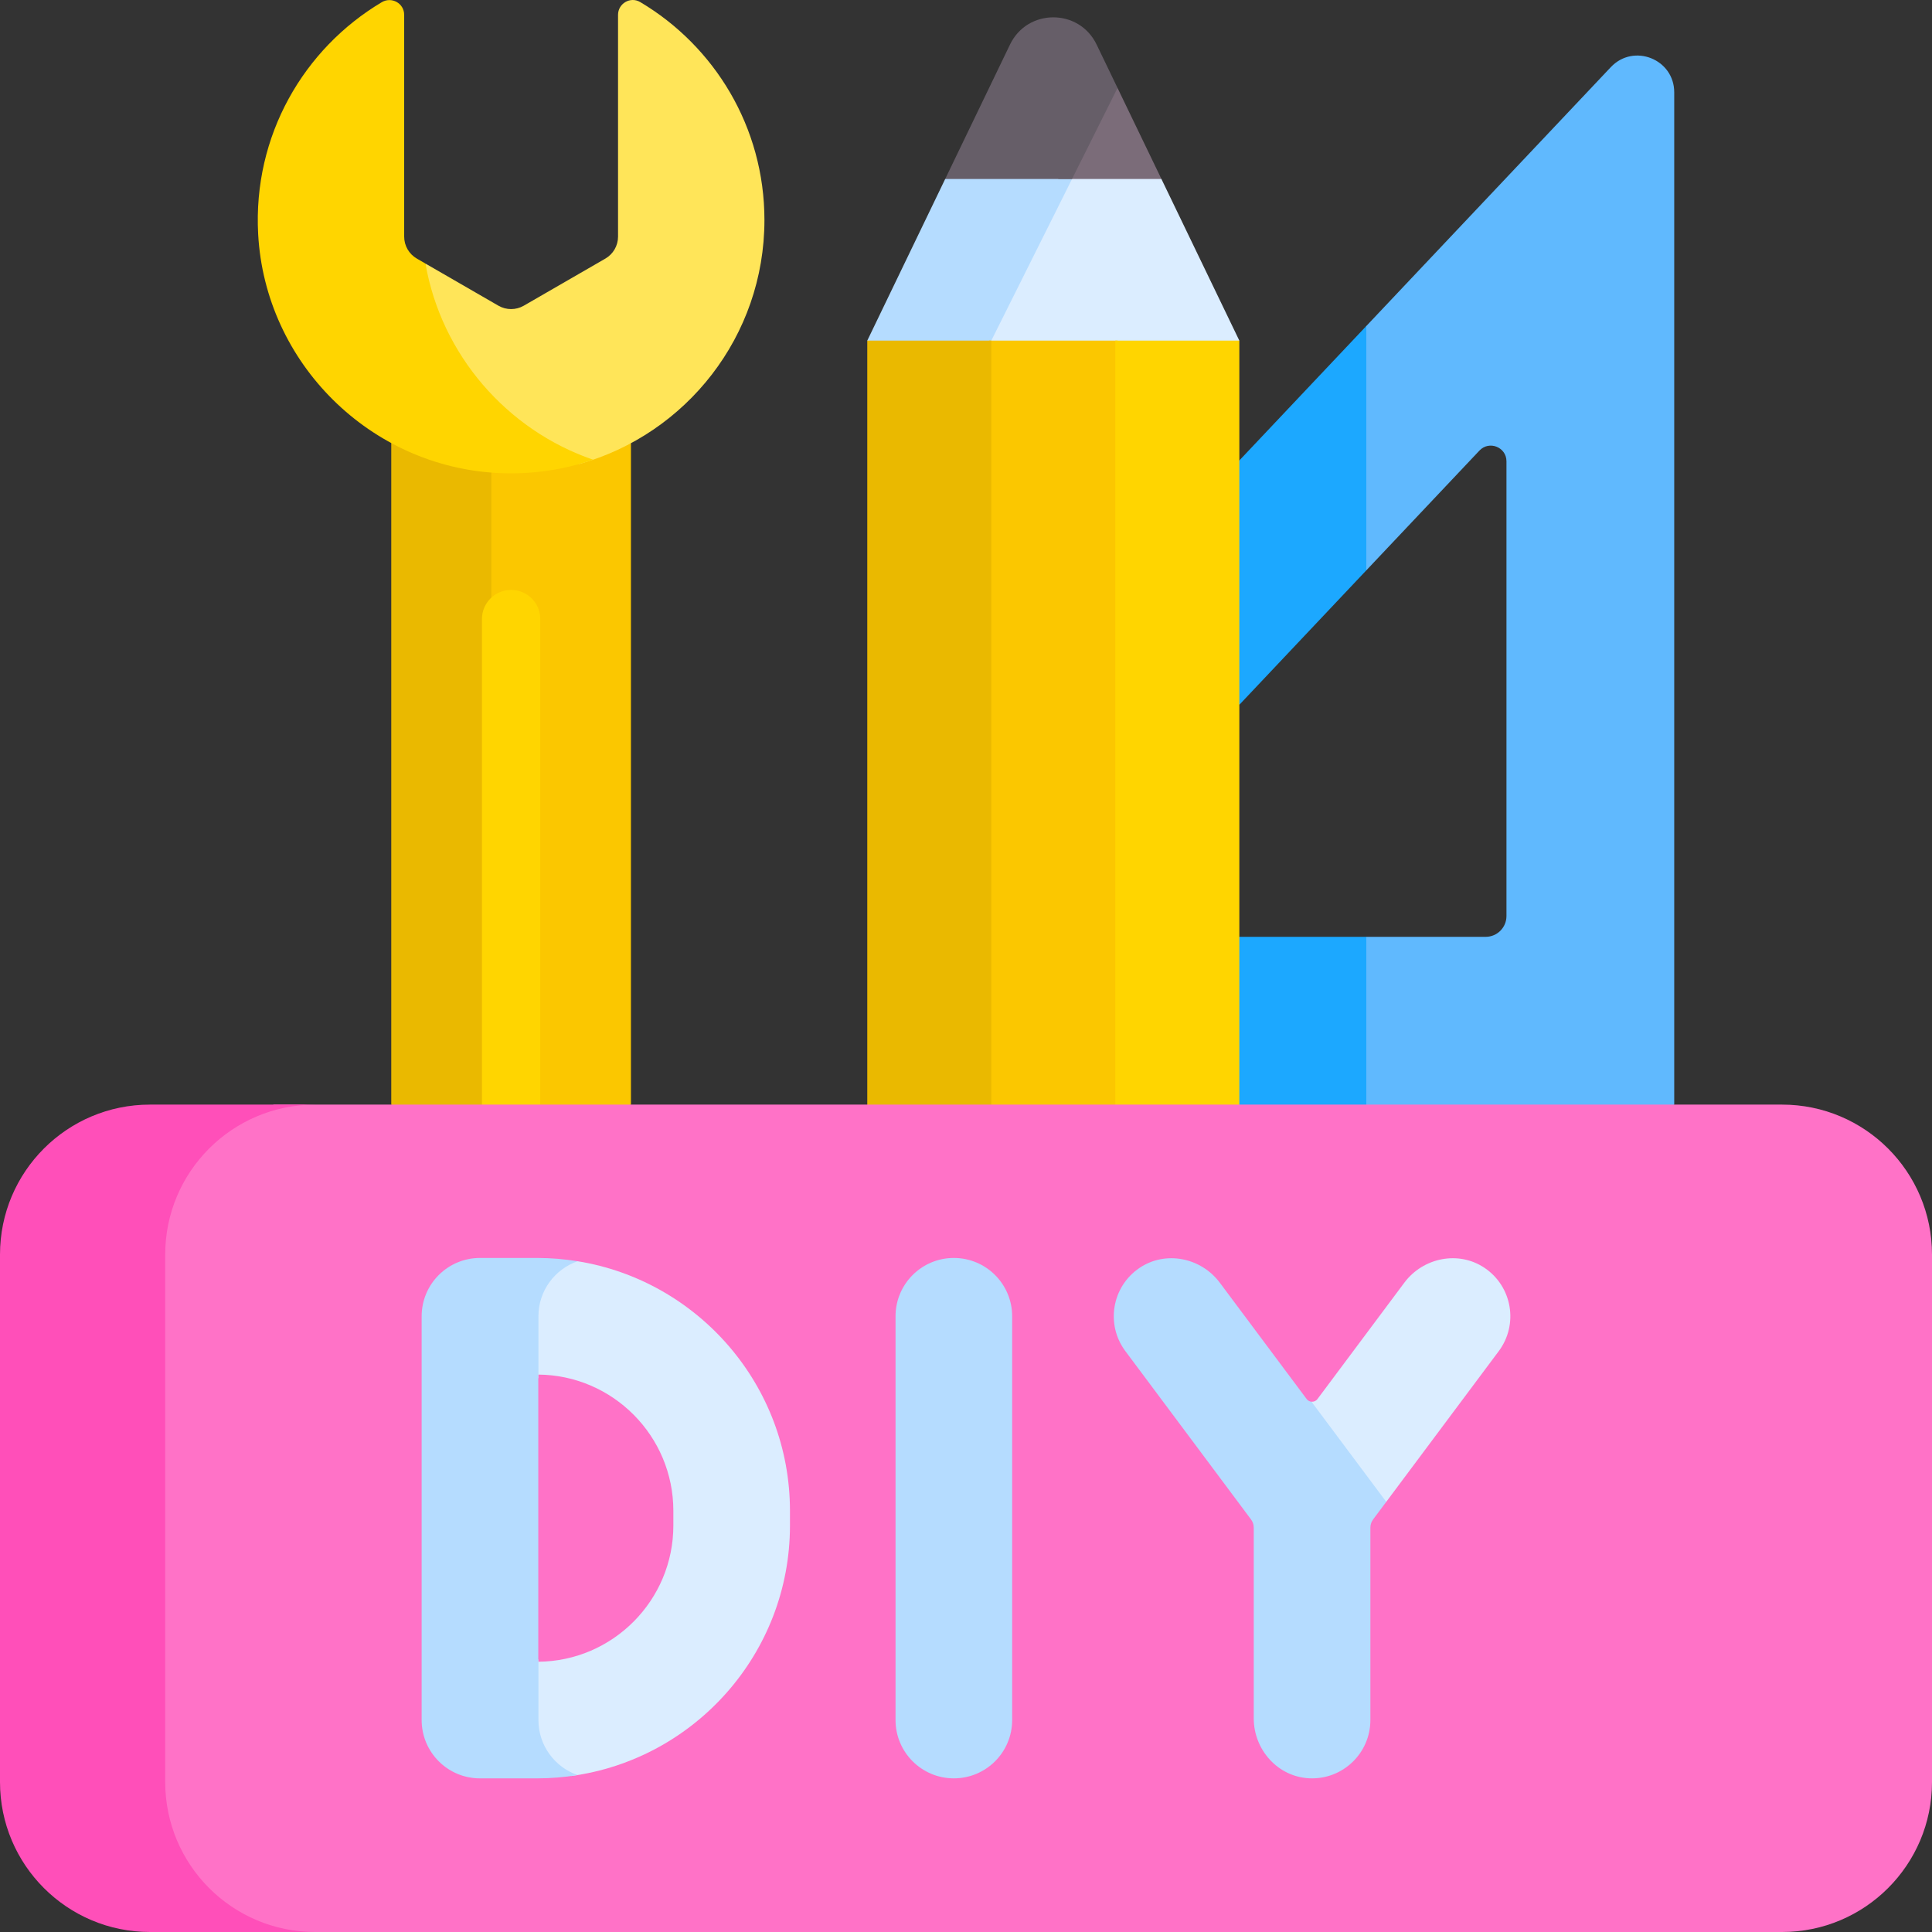
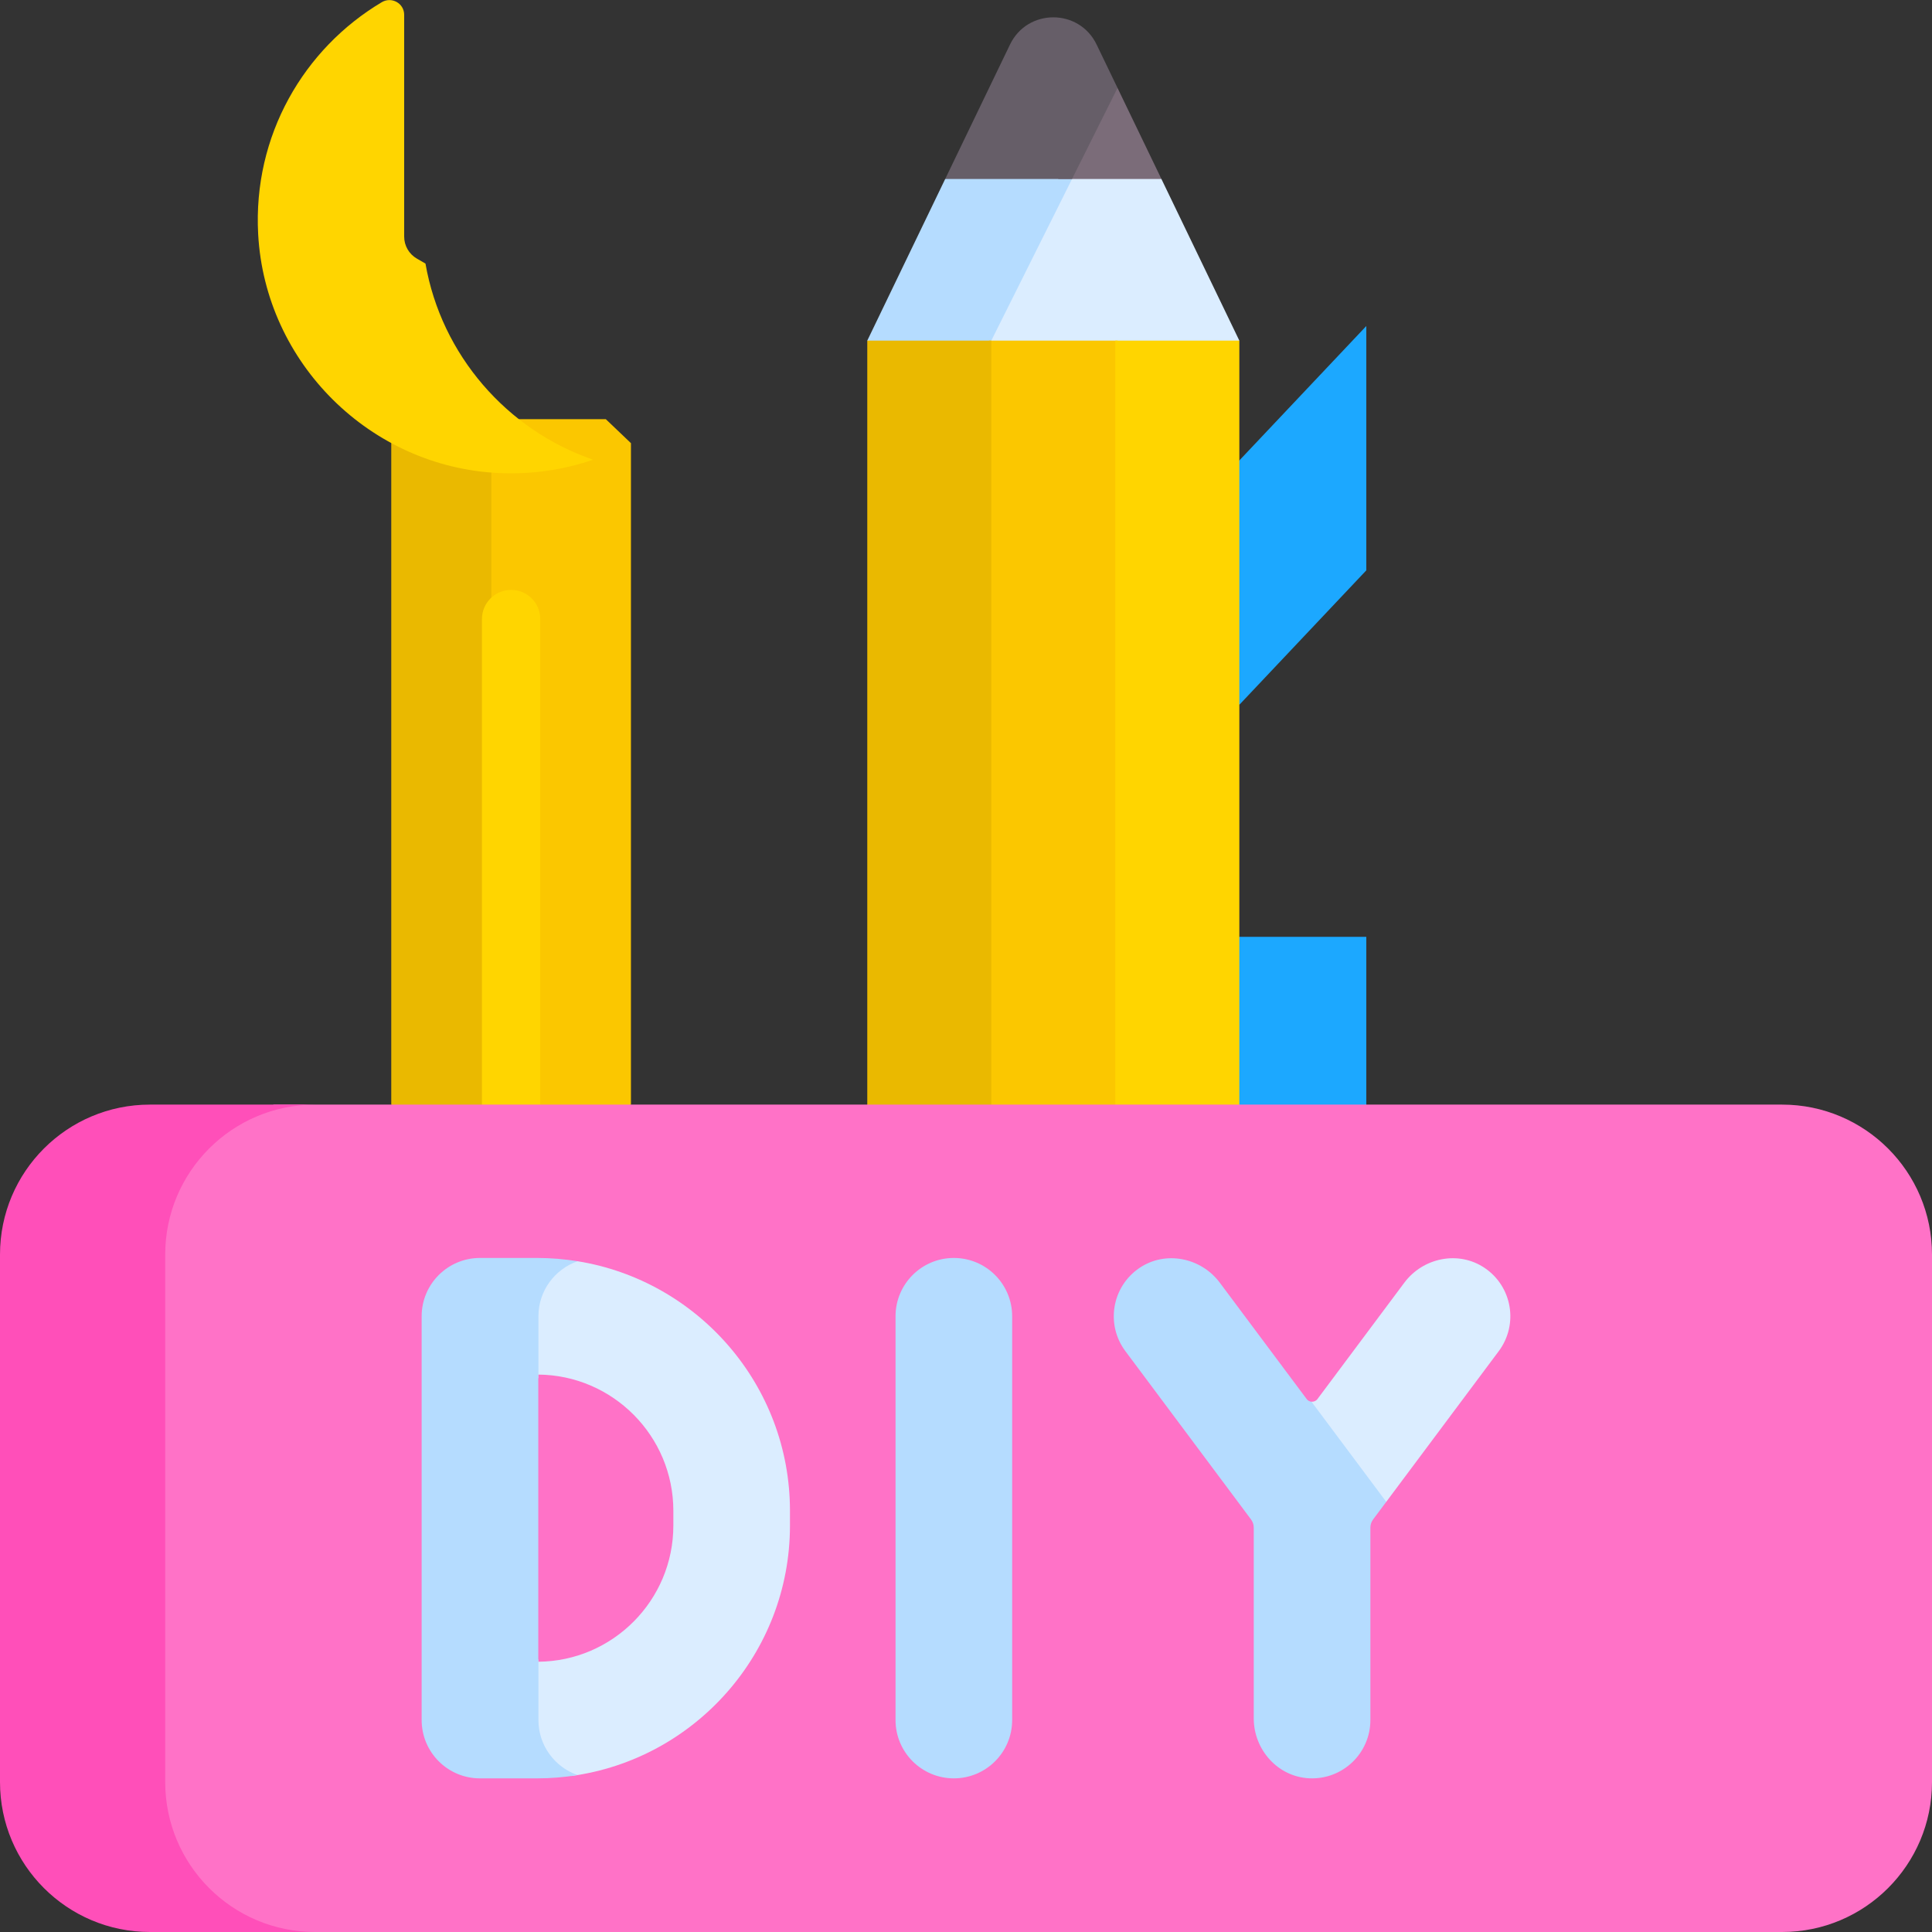
<svg xmlns="http://www.w3.org/2000/svg" id="Capa_1" enable-background="new 0 0 512 512" height="512" viewBox="0 0 512 512" width="512">
  <rect x="0" y="0" width="512" height="512" fill="#333333" stroke="none" />
  <g>
-     <path d="m426.886 17.788-64.802 68.612-4.868 12.756v45.328l4.869 6.667 29.99-31.752c2.573-2.724 7.153-.903 7.153 2.844v120.515c0 3.045-2.469 5.513-5.514 5.513h-31.629l-4.869 5.928v44.163h77.521l8.95-5.63v-268.263c0-8.802-10.758-13.079-16.801-6.681z" fill="#60b9fe" />
    <path d="m307.787 47.429-3.883-3.259h-21.806l-21.719 42.229 1.835 9.236h57.143l9.081-5.37z" fill="#dbedff" />
    <path d="m285.732 44.17h-28.573l-6.671 3.26-20.651 42.836 5.045 5.37h22.172c3.45-3.275 5.651-5.37 5.651-5.37z" fill="#b5dcff" />
    <path d="m296.156 23.305h-3.327l-12.408 24.124h27.366z" fill="#7b6c79" />
    <path d="m296.156 23.305-5.547-11.507c-4.631-9.606-18.312-9.606-22.943 0l-17.178 35.632h33.616z" fill="#665e68" />
    <g fill="#1ca8ff">
      <path d="m362.084 297.207v-48.937h-33.646l-6.334 4.64v44.297z" />
      <path d="m322.104 128.026v51.398l6.334 7.35 33.646-35.624v-64.751l-33.646 35.625z" />
    </g>
    <path d="m262.104 90.265h34.067v204.882h-34.067z" fill="#fbc700" />
    <path d="m160.547 111.088h-32.825v188.18h29.21l10.277-6.537v-175.287z" fill="#fbc700" />
    <path d="m130.215 117.396 5.675-6.308h-26.527l-5.675 6.308v175.335l8.056 6.537h26.527l-8.056-6.537z" fill="#eab900" />
    <g>
      <path d="m135.448 309.054c-4.267 0-7.726-3.459-7.726-7.726v-137.272c0-4.268 3.459-7.726 7.726-7.726s7.726 3.459 7.726 7.726v137.272c.001 4.268-3.458 7.726-7.726 7.726z" fill="#ffd500" />
    </g>
    <path d="m229.837 90.265h32.867v206.943h-32.867z" fill="#eab900" />
    <path d="m295.571 90.265h32.867v206.943h-32.867z" fill="#ffd500" />
    <path d="m472.263 292.731h-399.664c-5.051 2.172-10.272 4.477-10.272 4.477l-12.362 9.959-8.204 19.229v159.334l7.518 14.422 21.41 11.848h401.573c21.947 0 39.738-17.791 39.738-39.738 0-7.089 0-133.068 0-139.794 0-21.947-17.791-39.737-39.737-39.737z" fill="#ff72c7" />
    <path d="m43.783 472.262c0-5.364 0-134.642 0-139.794 0-21.947 17.792-39.737 39.738-39.737h-43.783c-21.946 0-39.738 17.79-39.738 39.737v139.794c0 21.947 17.792 39.738 39.738 39.738h43.783c-21.947 0-39.738-17.791-39.738-39.738z" fill="#ff4fb9" />
    <path d="m252.779 333.372c-8.534 0-15.453 6.918-15.453 15.453v107.005c0 8.534 6.918 15.453 15.453 15.453 8.534 0 15.453-6.918 15.453-15.453v-107.006c0-8.534-6.919-15.452-15.453-15.452z" fill="#b5dcff" />
-     <path d="m169.652.542c-2.587-1.534-5.864.377-5.864 3.385v58.781c0 2.402-1.281 4.623-3.362 5.823l-21.616 12.481c-2.08 1.2-4.643 1.2-6.724 0l-19.334-11.163-2.78 7.673 11.847 21.634 18.801 19.573 12.876 4.247c28.31-7.884 49.087-33.847 49.087-64.671.001-24.582-13.218-46.068-32.931-57.763z" fill="#ffe559" />
    <g>
      <path d="m112.753 69.849-2.282-1.318c-2.08-1.2-3.362-3.421-3.362-5.823v-58.784c0-3.048-3.321-4.895-5.941-3.336-20.667 12.298-34.173 35.365-32.752 61.471 1.86 34.156 29.685 61.733 63.855 63.309 8.749.403 17.145-.884 24.906-3.539-22.814-7.85-40.198-27.74-44.424-51.98z" fill="#ffd500" />
    </g>
    <path d="m153.073 334.24h-5.37l-6.954 9.583v18.801l1.9 2.683v-1.028c19.765.159 35.795 16.286 35.795 36.086v3.925c0 19.801-16.03 35.927-35.795 36.086v-.68l-.999 1.221v19.445l4.249 7.855 5.475 2.442c32.688-4.421 57.974-32.489 57.974-66.369v-3.925c.002-33.293-24.412-60.98-56.275-66.125z" fill="#dbedff" />
    <g>
      <path d="m142.69 455.831v-15.456c-.013 0-.027.001-.04.001v-76.097c.014 0 .027.001.04.001v-15.456c0-6.756 4.343-12.484 10.384-14.584-3.492-.563-7.069-.868-10.718-.868h-15.159c-8.534 0-15.453 6.918-15.453 15.453v107.007c0 8.534 6.918 15.453 15.453 15.453h15.159c3.649 0 7.226-.305 10.718-.868-6.041-2.102-10.384-7.831-10.384-14.586z" fill="#b5dcff" />
    </g>
    <path d="m393.439 336.01c-6.894-4.659-16.302-2.747-21.28 3.919l-23.025 30.84c-.39.522-.993.746-1.577.696l.153 2.833 17.317 23.705h2.342l29.816-39.935c5.254-7.036 3.615-17.084-3.746-22.058z" fill="#dbedff" />
    <g>
      <path d="m347.558 371.466c-.481-.041-.949-.267-1.271-.696l-23.024-30.839c-4.978-6.668-14.386-8.579-21.28-3.921-7.361 4.974-9 15.022-3.746 22.058l33.3 44.604c.468.627.721 1.388.721 2.172v50.55c0 8.32 6.394 15.48 14.706 15.871 8.874.419 16.2-6.653 16.2-15.435v-50.987c0-.783.253-1.545.721-2.172l3.485-4.668z" fill="#b5dcff" />
    </g>
  </g>
</svg>